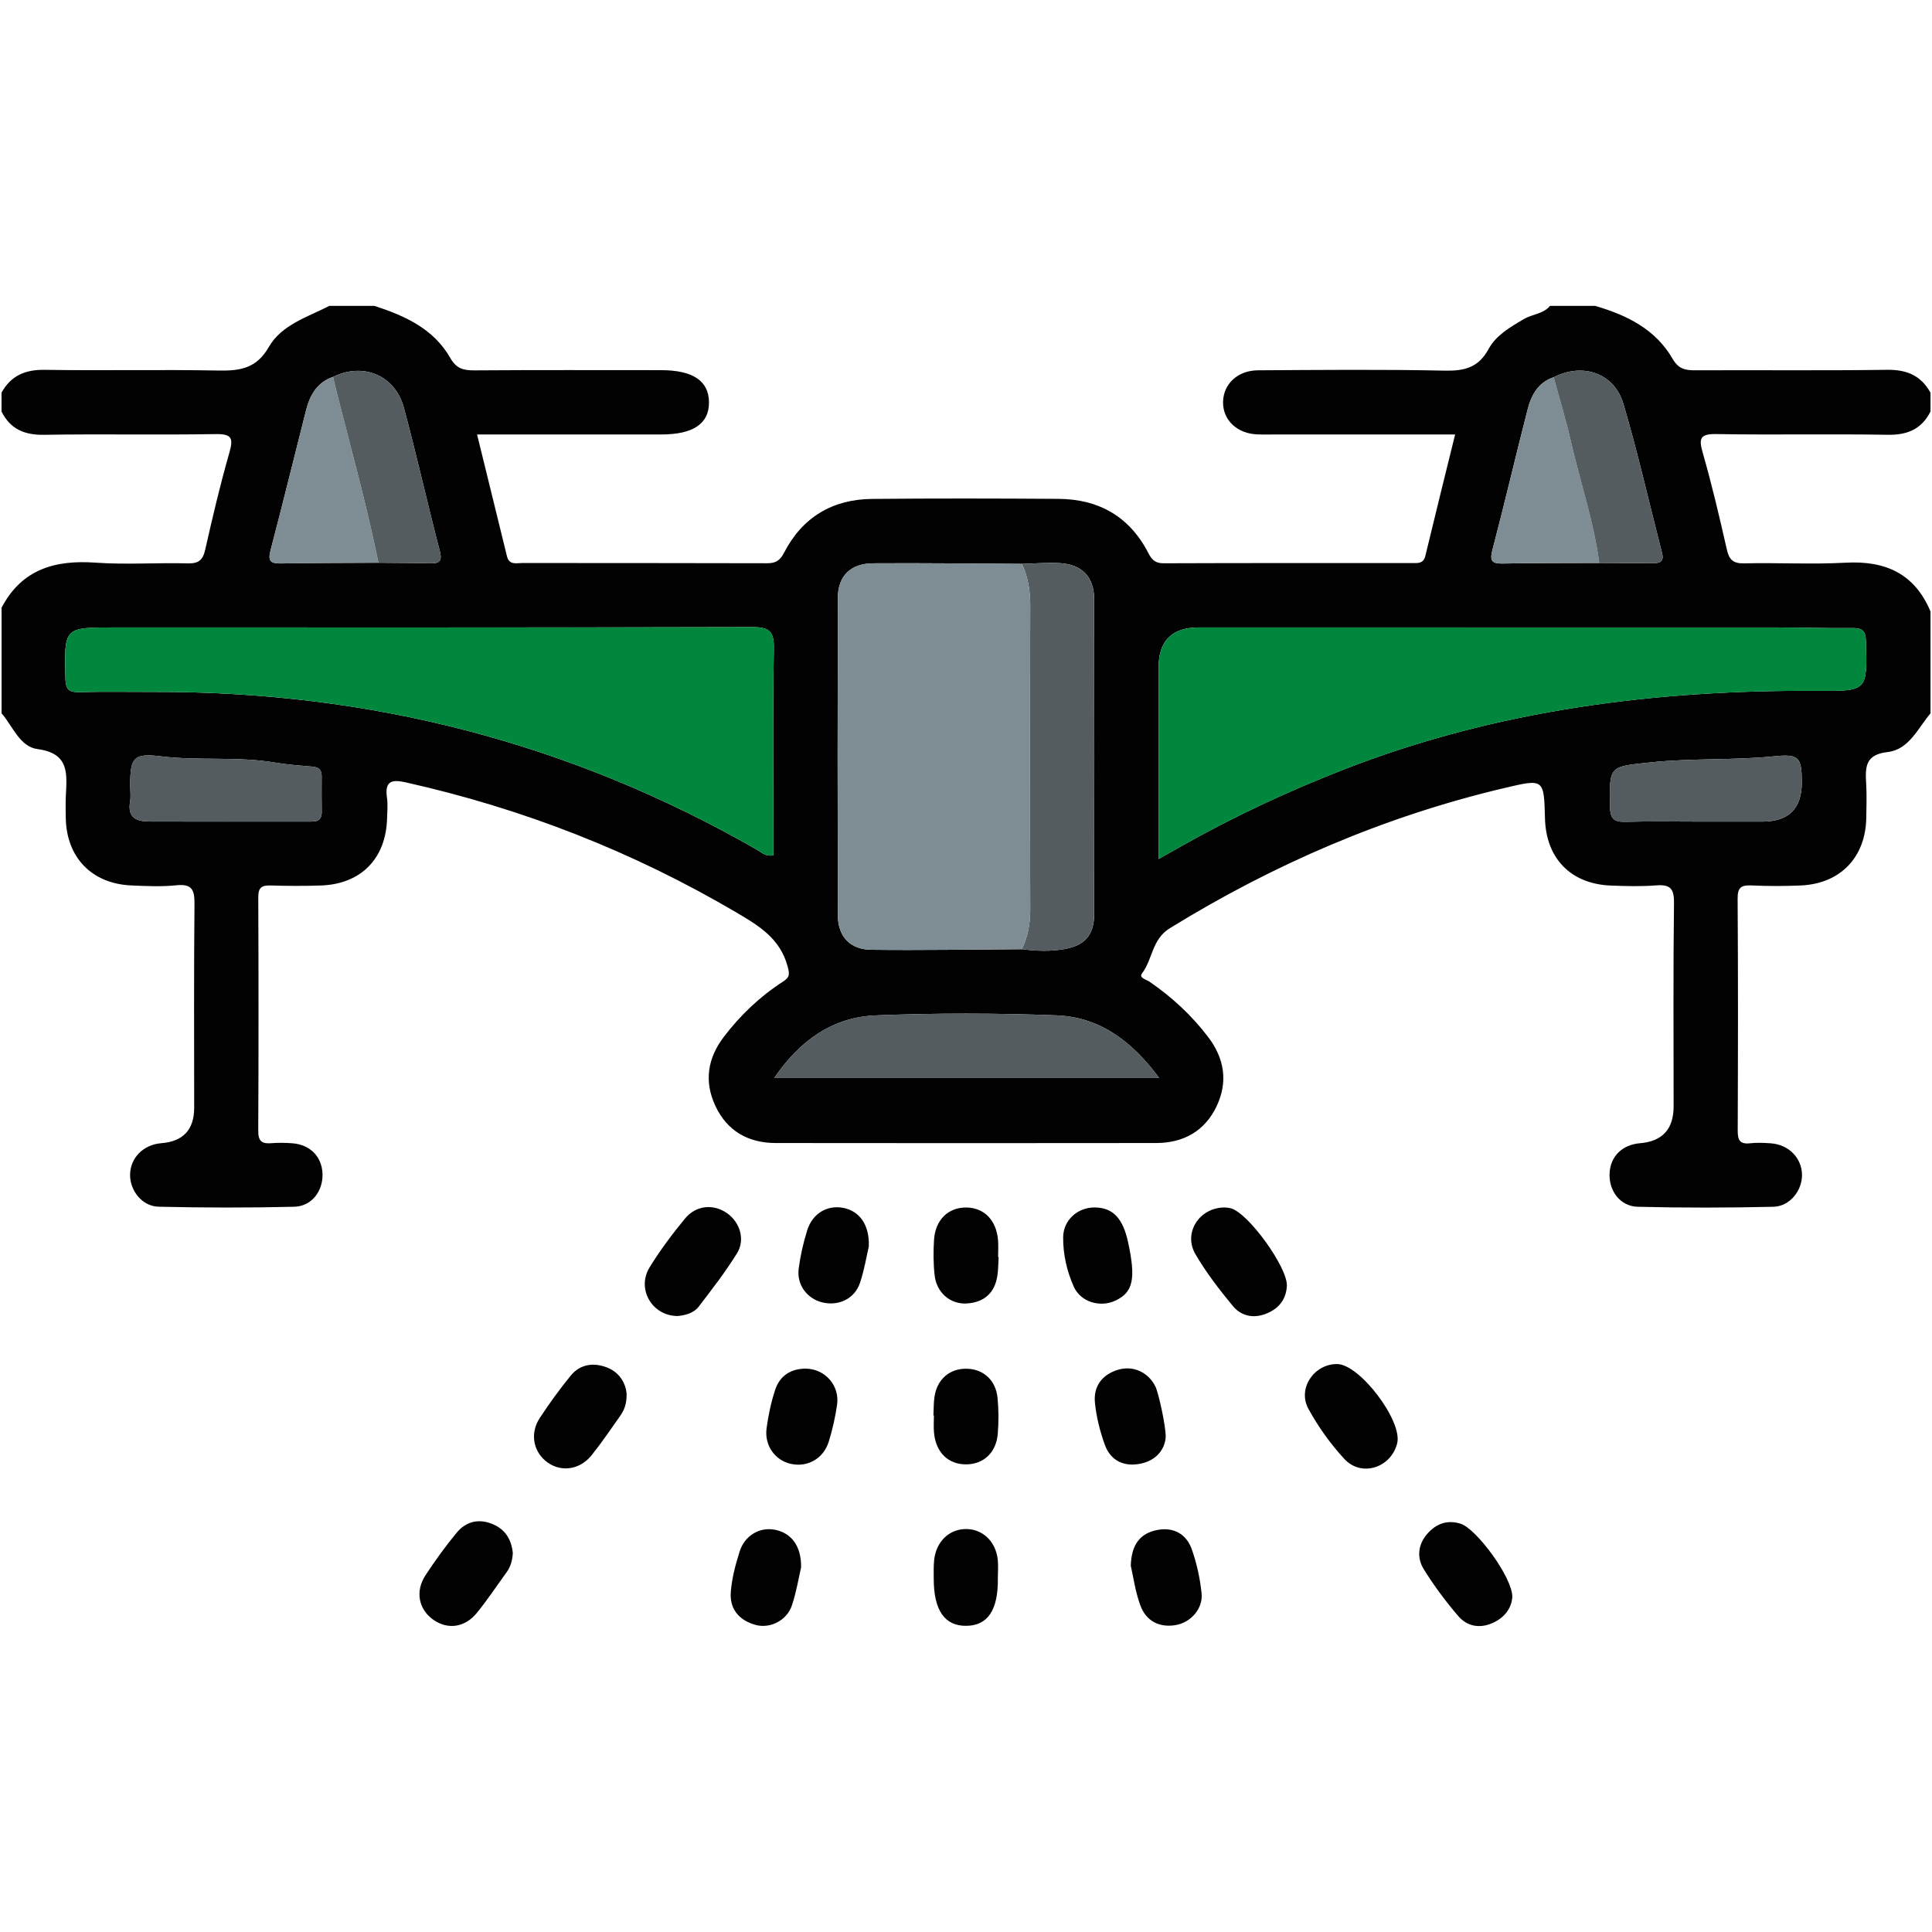
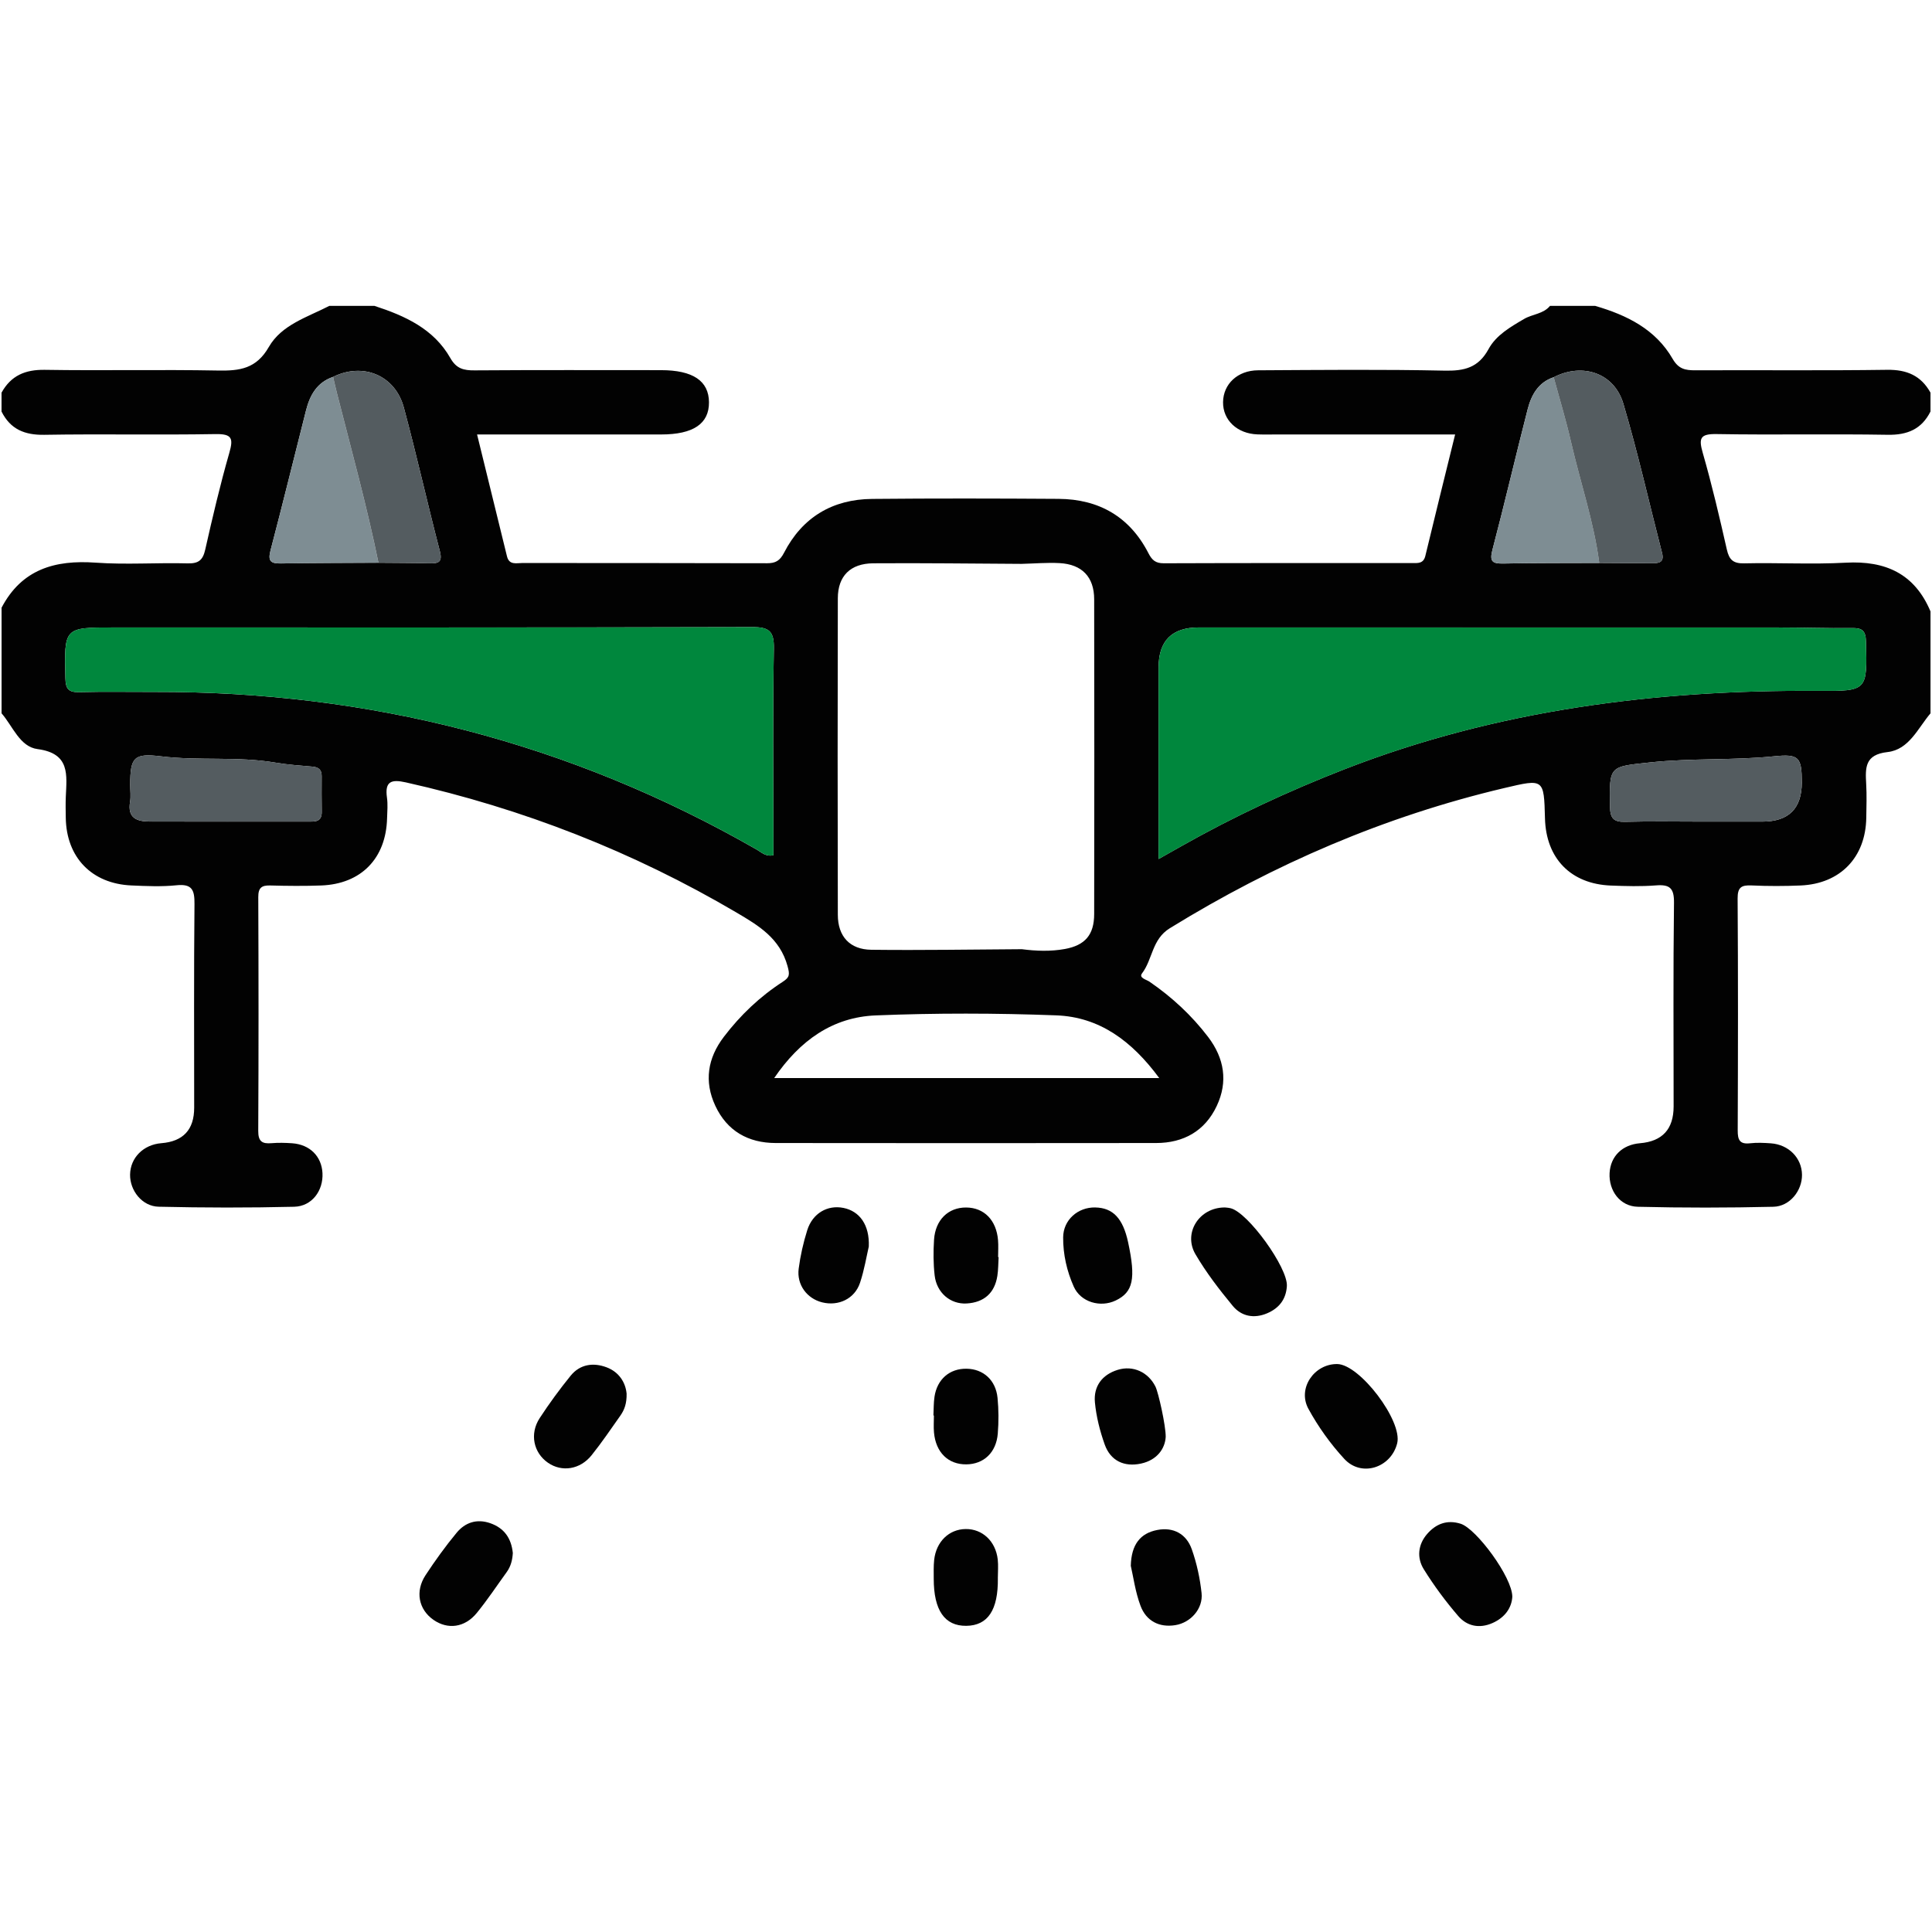
<svg xmlns="http://www.w3.org/2000/svg" id="Camada_1" data-name="Camada 1" viewBox="0 0 1080 1080">
  <defs>
    <style>
      .cls-1 {
        fill: #020202;
      }

      .cls-1, .cls-2, .cls-3, .cls-4 {
        stroke-width: 0px;
      }

      .cls-2 {
        fill: #00873d;
      }

      .cls-3 {
        fill: #7e8d93;
      }

      .cls-4 {
        fill: #545c60;
      }
    </style>
  </defs>
  <path class="cls-1" d="M1079.15,398.77c-7.07,8.35-11.98,20.29-24.02,21.64-12.7,1.42-12.43,8.72-11.92,17.79.36,6.3.15,12.65.05,18.97-.35,22.11-14.54,36.87-36.69,37.82-9.11.39-18.26.4-27.36-.02-5.64-.26-7.92.91-7.87,7.3.29,43.22.23,86.44.05,129.66-.02,5.3,1.12,7.83,6.92,7.17,3.81-.44,7.72-.25,11.57.02,10,.69,17.35,8.19,17.45,17.59.09,8.85-6.77,17.67-16.02,17.88-25.25.59-50.53.63-75.78,0-9.95-.24-16.29-9.02-15.76-18.85.51-9.39,7.1-15.85,16.99-16.67q18.8-1.55,18.8-20.58c0-37.95-.27-75.9.21-113.84.1-8.2-2.37-10.31-10.05-9.71-8.37.66-16.84.42-25.25.09-22.36-.87-36.24-15.15-36.82-37.56-.58-22.25-.57-22.18-22.72-16.95-66.68,15.74-128.7,42.45-187,78.37-10.05,6.19-9.54,17.35-15.54,25.25-1.91,2.52,2.47,3.45,4.17,4.62,12.54,8.61,23.56,18.79,32.79,30.91,9.09,11.95,11.19,25.03,4.82,38.56-6.59,14.02-18.54,20.71-33.89,20.73-70.89.09-141.77.09-212.66,0-15.39-.02-27.2-6.74-33.76-20.83-6.32-13.58-4.34-26.58,4.79-38.55,9.24-12.13,20.14-22.49,32.91-30.75,3.88-2.51,3.99-4,2.68-8.77-4.25-15.52-16.05-22.59-28.53-29.94-57.8-34.02-119.42-58.11-184.82-72.76-8.08-1.81-11.88-.65-10.57,8.52.54,3.79.17,7.72.06,11.58-.6,22.41-14.49,36.7-36.84,37.53-9.46.35-18.95.26-28.42,0-4.85-.14-6.77,1.25-6.74,6.5.18,43.57.21,87.14-.02,130.71-.03,5.86,2.17,7.29,7.38,6.85,3.83-.32,7.73-.23,11.57.04,9.88.7,16.47,7.28,16.96,16.67.51,9.82-5.88,18.58-15.81,18.82-25.25.61-50.53.57-75.78-.02-9.26-.22-16.08-9.05-15.96-17.92.12-9.43,7.44-16.79,17.47-17.59q18.36-1.45,18.36-19.82c0-37.95-.2-75.9.17-113.85.08-7.78-1.25-11.42-10.04-10.51-8.33.86-16.84.47-25.24.1-22.18-.97-36.34-15.71-36.67-37.83-.06-3.86-.14-7.74.01-11.59.51-12.3,2.59-24.39-15.77-26.8-9.97-1.31-13.83-12.79-20.13-20v-59.05c11.29-21.49,29.84-26.8,52.59-25.17,17.08,1.22,34.32-.06,51.47.4,6.15.16,8.48-1.88,9.8-7.74,4.08-18.08,8.32-36.15,13.43-53.96,2.36-8.21,1.57-10.73-7.74-10.57-31.87.55-63.75-.14-95.62.4-11.02.19-18.99-3.08-23.95-13.01v-10.54c5.29-9.58,13.27-12.95,24.25-12.77,32.26.52,64.54-.22,96.8.39,12.12.23,21.41-1.01,28.36-13.15,7.13-12.45,21.57-16.68,33.82-22.98h25.27c17.03,5.55,33.11,12.79,42.42,29.21,3.36,5.92,7.45,6.88,13.52,6.83,34.73-.25,69.46-.12,104.19-.12,17.84,0,26.77,5.98,26.84,17.97.07,12-8.8,17.97-26.69,17.98-33.95,0-67.89,0-102.95,0,5.74,23.35,11.25,45.73,16.72,68.12,1.23,5.04,5.27,3.74,8.54,3.74,45.6.06,91.21-.02,136.81.13,4.77.02,7.23-1.4,9.53-5.87,10.25-19.87,27.1-29.89,49.27-30.09,34.73-.33,69.46-.26,104.19-.03,22.56.15,39.75,9.98,50.21,30.33,2,3.89,3.97,5.7,8.59,5.68,46.3-.18,92.61-.11,138.92-.11,3.16,0,6.25.37,7.31-4.02,5.39-22.4,10.95-44.75,16.65-67.88-33.76,0-66.36,0-98.95,0-3.86,0-7.72.1-11.58-.04-11.32-.41-19.33-7.98-19.2-18.05.13-10.07,8.11-17.72,19.56-17.78,34.73-.19,69.47-.55,104.18.19,11.09.24,18.98-1.57,24.69-12.08,4.19-7.72,12.17-12.31,19.83-16.8,4.71-2.76,10.76-2.75,14.5-7.31h25.27c17.68,5.15,33.74,13.03,43.31,29.63,3.26,5.65,7.05,6.4,12.61,6.37,35.76-.17,71.53.23,107.28-.27,10.97-.15,18.93,3.23,24.23,12.77v10.54c-4.98,9.89-12.92,13.2-23.94,13.01-31.86-.54-63.74.15-95.6-.4-9.27-.16-10.12,2.32-7.75,10.56,5.12,17.8,9.35,35.87,13.44,53.94,1.32,5.83,3.6,7.92,9.77,7.77,18.9-.44,37.86.66,56.72-.37,22.18-1.21,38.48,6.12,47.37,27.25v56.94ZM211.56,314.57c9.42.09,18.85.08,28.26.31,5,.12,7.75-.3,6.03-6.89-6.96-26.65-12.93-53.57-20.1-80.16-4.88-18.11-22.85-25.41-39.56-17.14-8.96,3.03-12.94,10.18-15.1,18.65-6.64,26.11-13.02,52.28-19.86,78.33-1.55,5.9.01,7.4,5.73,7.3,18.2-.32,36.4-.3,54.6-.41ZM893.99,314.67c9.81.06,19.62.08,29.43.18,3.99.04,7.05-.44,5.66-5.82-7.17-27.79-13.46-55.84-21.61-83.34-5.11-17.24-22.84-23.08-38.94-14.81-8.68,2.86-12.52,9.98-14.57,17.95-6.72,26.13-12.82,52.43-19.68,78.53-1.71,6.51-.05,7.78,6.05,7.66,17.88-.35,35.77-.25,53.65-.33ZM571.26,315.21c-27.69-.14-55.39-.52-83.08-.32-12.83.09-19.8,7.12-19.83,19.54-.14,58.99-.14,117.99,0,176.98.03,12.04,6.67,19.38,18.75,19.52,28.04.33,56.08-.16,84.12-.32,8.03,1.04,16.09,1.33,24.07-.12,11.29-2.06,16.34-7.92,16.36-19.53.1-58.66.11-117.32,0-175.98-.02-12.48-6.82-19.53-19.37-20.2-6.97-.37-14,.25-21,.42ZM432.34,478.09v-10.15c0-35.13-.4-70.27.25-105.39.18-9.9-2.79-12.03-12.23-12-118.94.32-237.88.21-356.82.21-27.84,0-27.65,0-26.98,28.45.14,5.98,1.83,7.86,7.77,7.7,14.02-.37,28.07-.08,42.1-.12,119.97-.32,232.35,28.35,336.62,88.15,2.6,1.49,4.9,4.04,9.28,3.16ZM647.66,480.19c5.36-3.02,8.68-4.88,11.98-6.76,29.59-16.77,60.3-31.11,92.01-43.45,85.22-33.17,173.98-44.41,264.75-43.8,27.62.19,27.39-.03,26.69-27.6-.16-6.29-2.35-7.57-7.99-7.49-13.66.19-27.33-.32-41-.32-108-.04-216-.02-324.01-.02q-22.43,0-22.43,22.36v107.07ZM648.01,602.62c-15.34-20.79-33.43-34.13-57.55-35.03-33.61-1.26-67.34-1.33-100.93.03-24.03.97-42.36,13.93-56.74,35.01h215.22ZM127.72,459.27c14.72,0,29.44,0,44.16,0,3.87,0,8.07.51,7.97-5.47-.11-6.67-.07-13.33-.04-20,.02-3.49-1.7-4.95-5.09-5.24-6.96-.6-13.95-1.09-20.82-2.26-21.17-3.6-42.65-.91-63.88-3.5-15.15-1.85-17.23.46-17.23,15.96,0,3.16.44,6.39-.08,9.46-1.52,8.95,3.64,10.99,10.85,11.02,14.72.05,29.44.02,44.16.04ZM951.5,459.28c11.22,0,22.43,0,33.65,0q22.07,0,22.06-21.86c0-14.08-1.49-16.08-15.4-14.65-23,2.36-46.12.94-69.16,3.4-23.05,2.46-23.06,1.67-22.65,24.75.11,6.35,1.91,8.65,8.4,8.48,14.36-.39,28.74-.12,43.11-.12Z" />
  <path class="cls-1" d="M684.6,674.97c.57.07,1.99.11,3.34.45,9.77,2.4,32.04,33.29,31.43,43.49-.45,7.45-4.38,12.4-11.06,15.24-7.3,3.1-14.35,1.71-19.17-4.12-7.57-9.16-14.91-18.7-20.89-28.93-6.93-11.84,2.06-26.1,16.35-26.12Z" />
-   <path class="cls-1" d="M378.91,735.66c-14.36.07-23.21-15.1-15.79-27.19,5.85-9.53,12.64-18.57,19.74-27.22,6.25-7.61,16.01-8.39,23.62-3.03,7.12,5.01,10.24,14.72,5.53,22.34-6.43,10.4-13.98,20.13-21.43,29.86-2.88,3.75-7.59,4.81-11.68,5.24Z" />
  <path class="cls-1" d="M286.67,868.05c-.19,3.82-1.07,7.51-3.41,10.74-5.54,7.65-10.76,15.55-16.72,22.85-6.72,8.24-16.25,9.44-24.24,3.86-8.29-5.79-10.36-15.93-4.4-24.99,5.37-8.17,11.12-16.15,17.35-23.68,4.78-5.77,11.3-7.98,18.84-5.34,7.8,2.73,11.71,8.41,12.57,16.55Z" />
  <path class="cls-1" d="M747.48,762.51c12.63.1,36.7,31.88,33.55,44.32-3.47,13.71-19.99,19.07-29.55,8.71-7.74-8.39-14.6-17.97-20.07-28-6.24-11.42,3.2-25.13,16.07-25.03Z" />
  <path class="cls-1" d="M845.39,892.66c-.38,5.99-3.97,11.49-11.08,14.63-7.33,3.24-14.26,1.77-19.15-3.92-7.05-8.2-13.57-16.98-19.27-26.17-3.93-6.34-3.27-13.7,1.82-19.62,4.9-5.7,11.14-8.21,18.8-5.8,8.78,2.76,28.96,30,28.88,40.88Z" />
  <path class="cls-1" d="M350.28,778.99c.12,5.65-1.28,9.22-3.53,12.41-5.25,7.43-10.35,14.98-16.03,22.07-6.44,8.05-16.61,9.56-24.34,4.26-8.14-5.59-10.44-16.21-4.69-25,5.35-8.19,11.15-16.12,17.31-23.71,5.24-6.45,12.69-7.47,20.07-4.69,7.14,2.68,10.64,8.68,11.2,14.68Z" />
  <path class="cls-1" d="M557.81,882.17c.23,17.85-5.61,26.55-17.66,26.68-12.09.13-18.19-8.69-18.19-26.36,0-3.49-.13-7,.24-10.46,1.11-10.24,8.32-17.19,17.63-17.29,9.32-.1,16.73,6.78,17.91,16.97.4,3.44.06,6.97.06,10.45Z" />
  <path class="cls-1" d="M521.79,791.26c.18-3.5.08-7.04.6-10.49,1.46-9.78,8.48-15.79,17.92-15.65,9.34.14,16.33,6.34,17.32,16.28.65,6.6.67,13.34.14,19.96-.85,10.62-7.85,17.13-17.57,17.23-10.15.11-17.11-6.68-18.1-17.86-.28-3.13-.04-6.31-.04-9.47-.09,0-.18,0-.26,0Z" />
  <path class="cls-1" d="M558.23,702.75c-.22,3.5-.16,7.04-.7,10.49-1.52,9.68-7.55,14.83-17.12,15.41-9.14.55-16.81-6-17.93-15.63-.76-6.59-.77-13.34-.35-19.97.71-11.14,7.96-18.11,17.96-18.05,10.01.07,16.9,7.04,17.82,18.26.26,3.14.04,6.32.04,9.47.09,0,.18,0,.27.01Z" />
-   <path class="cls-1" d="M447.81,876.2c-1.31,5.61-2.59,13.63-5.13,21.23-2.82,8.44-12.2,13.15-20.33,10.9-9.24-2.56-14.6-8.92-13.83-18.49.61-7.6,2.62-15.21,4.94-22.52,2.85-9,11.14-13.75,19.51-12.22,9.24,1.69,15.08,9.05,14.84,21.1Z" />
  <path class="cls-1" d="M632.12,875.32c.29-12.07,5.42-18.23,14.77-20.05,9.01-1.75,16.26,2.16,19.31,10.74,2.79,7.86,4.6,16.26,5.49,24.56.92,8.6-6,16.51-14.68,17.9-9.09,1.45-16.29-2.38-19.45-10.8-2.93-7.8-4.02-16.28-5.44-22.36Z" />
  <path class="cls-1" d="M612.24,674.98c9.9.18,15.49,6.08,18.37,19.41,4.42,20.46,2.83,27.93-6.94,32.6-8.56,4.1-19.55.94-23.43-7.75-3.85-8.63-6-18.02-5.93-27.54.07-9.75,8.2-16.9,17.92-16.73Z" />
  <path class="cls-1" d="M485.67,696.79c-1.25,5.33-2.48,13-4.9,20.27-2.98,8.96-12.01,13.23-21.15,10.97-8.5-2.11-14.32-9.82-13.15-18.85.94-7.25,2.59-14.5,4.78-21.48,2.99-9.51,11.36-14.28,20.29-12.46,8.97,1.82,14.61,9.48,14.12,21.55Z" />
-   <path class="cls-1" d="M450.3,765.07c10.87.08,19.21,9.38,17.62,20.29-1.01,6.92-2.56,13.82-4.63,20.5-2.98,9.65-12.08,14.6-21.48,12.38-8.68-2.04-14.59-10.32-13.28-19.92.99-7.26,2.52-14.57,4.84-21.51,2.58-7.71,8.61-11.68,16.93-11.74Z" />
+   <path class="cls-1" d="M450.3,765.07Z" />
  <path class="cls-1" d="M651.64,803.2c-.37,6.67-4.9,13.02-13.8,14.95-9.3,2.01-17.02-1.45-20.31-10.69-2.68-7.53-4.7-15.52-5.46-23.46-.86-8.98,3.95-15.52,12.72-18.24,8.65-2.68,17.16,1.33,21.14,9.41,1.62,3.27,5.79,21.84,5.71,28.04Z" />
  <path class="cls-2" d="M432.34,478.09c-4.38.89-6.69-1.67-9.28-3.16-104.27-59.8-216.66-88.46-336.62-88.15-14.03.04-28.08-.25-42.1.12-5.94.16-7.63-1.72-7.77-7.7-.67-28.45-.86-28.45,26.98-28.45,118.94,0,237.88.11,356.82-.21,9.44-.03,12.41,2.1,12.23,12-.65,35.12-.25,70.26-.25,105.39v10.15Z" />
  <path class="cls-2" d="M647.66,480.19v-107.07q0-22.36,22.43-22.36c108,0,216-.02,324.01.02,13.67,0,27.34.51,41,.32,5.64-.08,7.83,1.2,7.99,7.49.69,27.57.92,27.79-26.69,27.6-90.77-.62-179.54,10.63-264.75,43.8-31.7,12.34-62.41,26.68-92.01,43.45-3.31,1.87-6.62,3.73-11.98,6.76Z" />
-   <path class="cls-4" d="M571.21,530.62c3.42-7.06,4.73-14.43,4.7-22.36-.19-56.54-.2-113.08,0-169.61.03-8.27-1.21-16-4.66-23.44,7-.17,14.03-.79,21-.42,12.55.67,19.35,7.72,19.37,20.2.11,58.66.11,117.32,0,175.98-.02,11.61-5.07,17.48-16.36,19.53-7.98,1.45-16.04,1.15-24.07.12Z" />
-   <path class="cls-4" d="M648.01,602.62h-215.22c14.38-21.08,32.71-34.04,56.74-35.01,33.6-1.35,67.33-1.28,100.93-.03,24.12.9,42.21,14.24,57.55,35.03Z" />
  <path class="cls-4" d="M127.72,459.26c-14.72-.01-29.44.02-44.16-.03-7.22-.03-12.37-2.07-10.85-11.02.52-3.07.08-6.3.08-9.46,0-15.5,2.08-17.81,17.23-15.96,21.23,2.59,42.71-.09,63.88,3.5,6.87,1.17,13.87,1.65,20.82,2.26,3.39.29,5.11,1.76,5.09,5.24-.04,6.67-.08,13.34.04,20,.1,5.99-4.1,5.47-7.97,5.47-14.72.02-29.44,0-44.16,0Z" />
  <path class="cls-4" d="M951.5,459.28c-14.37,0-28.75-.27-43.11.12-6.48.18-8.28-2.13-8.4-8.48-.41-23.08-.4-22.29,22.65-24.75,23.03-2.46,46.15-1.04,69.16-3.4,13.91-1.43,15.4.57,15.4,14.65q.01,21.86-22.06,21.86c-11.22,0-22.43,0-33.65,0Z" />
  <path class="cls-3" d="M893.99,314.67c-17.89.08-35.77-.02-53.65.33-6.1.12-7.76-1.15-6.05-7.66,6.86-26.1,12.96-52.39,19.68-78.53,2.05-7.97,5.89-15.08,14.57-17.95,3.25,12.02,6.88,23.95,9.66,36.07,5.18,22.59,12.77,44.63,15.8,67.72Z" />
  <path class="cls-3" d="M211.56,314.57c-18.2.11-36.4.09-54.6.41-5.72.1-7.28-1.4-5.73-7.3,6.84-26.05,13.22-52.23,19.86-78.33,2.16-8.47,6.14-15.62,15.1-18.65.72,3.05,1.4,6.11,2.17,9.15,8.02,31.5,16.69,62.85,23.19,94.72Z" />
  <path class="cls-4" d="M893.99,314.67c-3.03-23.09-10.62-45.12-15.8-67.72-2.78-12.13-6.41-24.06-9.66-36.07,16.1-8.26,33.83-2.43,38.94,14.81,8.15,27.5,14.44,55.55,21.61,83.34,1.39,5.38-1.67,5.86-5.66,5.82-9.81-.1-19.62-.12-29.43-.18Z" />
  <path class="cls-4" d="M211.56,314.57c-6.5-31.88-15.18-63.22-23.19-94.72-.77-3.04-1.45-6.1-2.17-9.15,16.71-8.27,34.68-.97,39.56,17.13,7.17,26.59,13.14,53.51,20.1,80.16,1.72,6.59-1.03,7.01-6.03,6.89-9.42-.23-18.84-.22-28.26-.31Z" />
-   <path class="cls-3" d="M575.92,338.65c.03-8.27-1.21-16-4.66-23.44-27.7-.14-55.39-.52-83.08-.32-12.83.09-19.8,7.12-19.83,19.54-.14,58.99-.14,117.99,0,176.98.03,12.04,6.67,19.38,18.75,19.52,28.04.33,56.08-.16,84.12-.32,3.42-7.06,4.73-14.43,4.7-22.36-.19-56.54-.2-113.08,0-169.61Z" />
</svg>